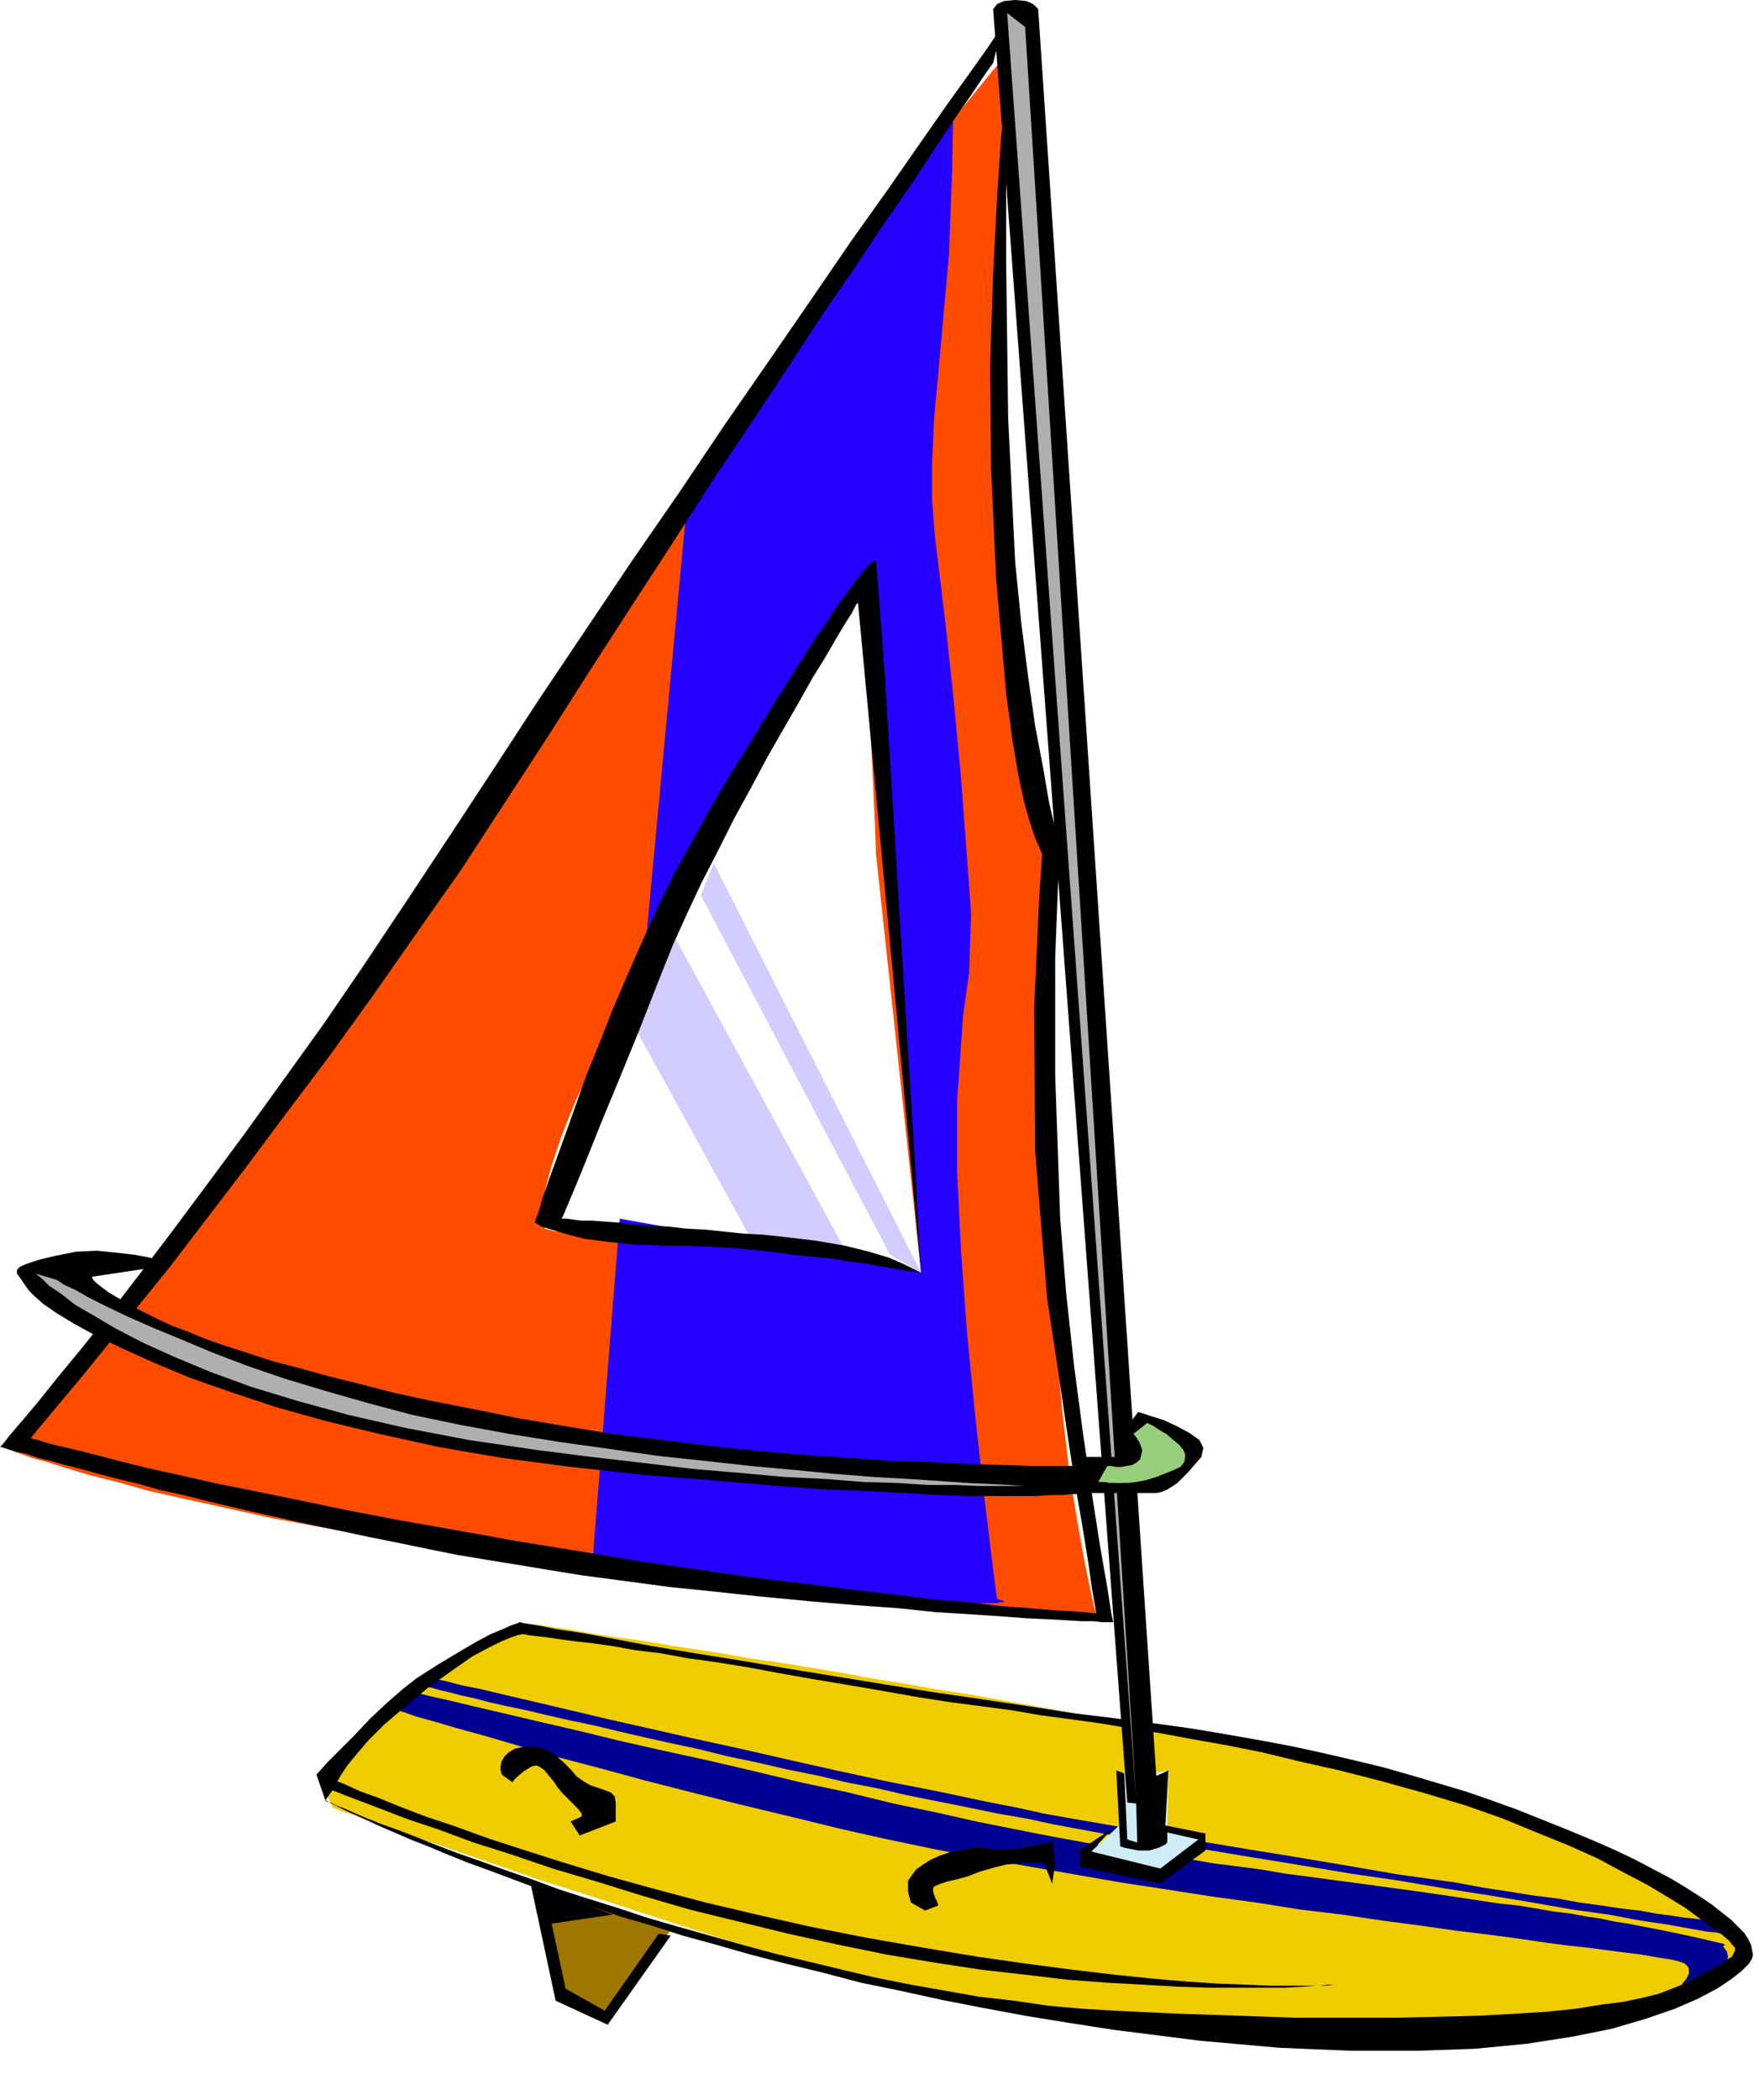
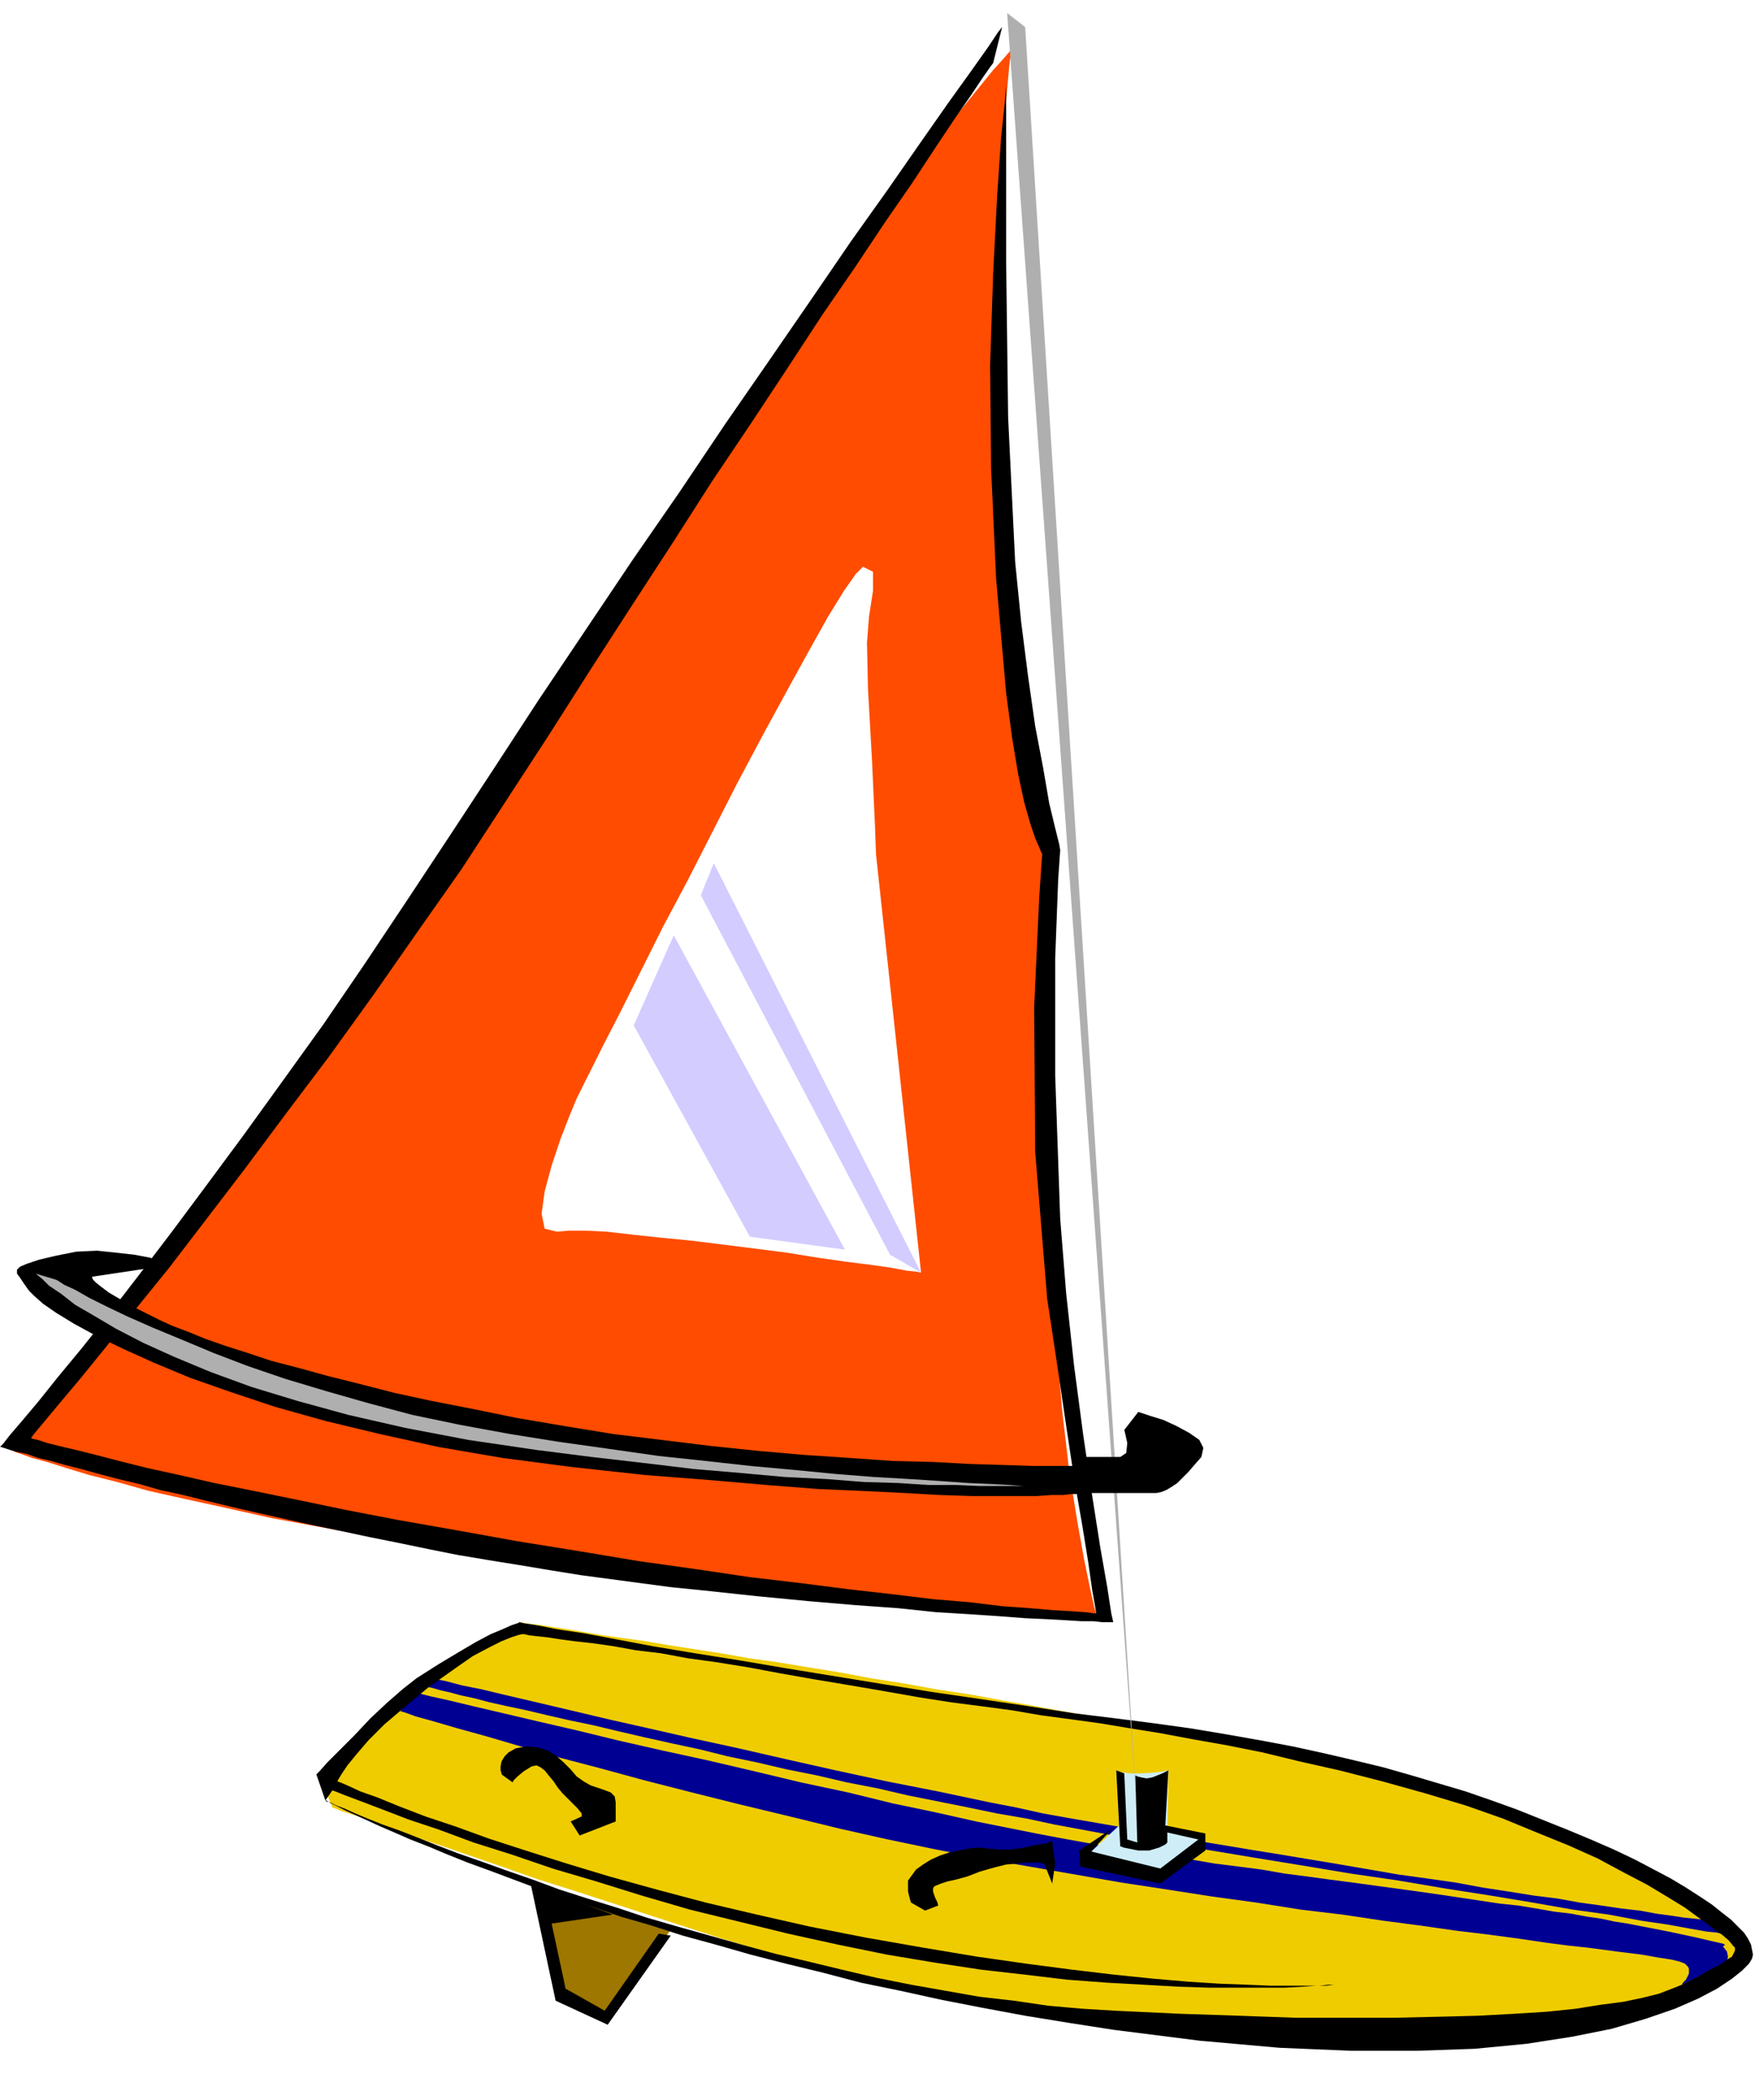
<svg xmlns="http://www.w3.org/2000/svg" width="1.757in" height="2.097in" fill-rule="evenodd" stroke-linecap="round" preserveAspectRatio="none" viewBox="0 0 1757 2097">
  <style>.pen1{stroke:none}.brush3{fill:#000093}.brush5{fill:#000}.brush10{fill:#afafaf}</style>
  <path d="M519 1620h1l5 1 7 1 9 1 12 2 14 2 17 3 18 3 21 3 22 3 23 4 26 4 26 4 28 5 29 4 30 5 31 5 32 6 32 5 33 6 33 5 33 6 34 6 33 6 33 6 33 6 32 6 32 6 31 6 30 6 30 6 28 6 54 12 49 14 46 14 42 14 38 15 35 15 31 15 27 14 24 14 21 13 17 12 14 10 11 10 7 7 5 6 2 4-1 3-4 5-8 6-10 7-13 7-16 8-18 8-21 8-24 8-26 8-27 6-30 6-32 5-34 3-35 1h-37l-38-2-40-1-40-3-40-3-42-3-42-4-42-4-42-5-42-6-41-6-42-7-40-7-41-8-39-10-38-9-37-11-37-11-37-12-37-12-37-12-37-12-35-11-34-12-32-11-29-10-27-9-24-9-21-7-16-6-13-4-7-3-3-1-7-17 2-3 6-9 10-12 13-16 16-18 18-19 21-18 22-17 21-14 18-12 15-10 12-8 9-5 6-4 4-2 1-1z" class="pen1" style="fill:#efcc00" />
  <path d="m400 1709 4 1 11 4 18 5 24 7 29 8 34 10 38 11 42 11 44 12 47 12 48 12 50 12 49 12 49 11 48 10 47 9 46 8 46 8 46 8 46 7 45 7 44 6 44 7 42 5 40 6 38 5 35 5 33 4 30 4 27 4 23 3 19 2 30 4 24 3 17 3 13 2 8 2 5 2 3 3 1 2v5l-3 6-3 3-1 2 44-21 1-2 1-5-1-5-3-4-1-1 1-1 1-1-2-1-9-2-17-4-28-6-41-8-13-2-14-3-14-2-16-3-17-2-17-3-18-3-19-2-20-3-20-3-20-3-21-3-22-3-22-3-22-3-23-3-22-3-23-3-23-4-23-3-24-3-23-4-22-3-23-4-23-4-22-3-22-4-22-4-21-4-20-4-20-4-20-4-40-9-43-9-45-11-47-10-46-11-47-11-46-10-44-10-41-10-39-9-34-8-30-7-25-6-18-4-12-3-4-1-14 19z" class="pen1 brush3" />
  <path d="M428 1685h1l4 1 7 2 9 2 11 3 14 3 15 4 18 4 19 4 21 5 22 5 24 5 25 6 26 6 27 6 28 6 28 7 29 6 30 7 30 6 30 7 31 6 30 7 30 6 30 6 29 6 29 5 28 6 27 5 27 5 25 4 24 4 48 7 48 8 49 8 48 8 48 7 47 8 45 7 42 7 40 7 36 5 32 6 27 4 22 4 17 3 10 1 4 1h14l-21-12h-1l-4-1-6-1-9-1-10-1-13-2-15-2-16-3-18-2-20-3-22-3-22-4-24-3-25-4-26-4-27-5-28-4-29-4-29-5-29-5-30-5-30-5-31-5-30-5-30-5-30-5-30-6-29-5-29-5-28-5-27-6-26-5-52-11-51-10-51-11-49-11-48-11-46-10-44-10-40-9-38-9-34-8-30-7-25-6-20-4-15-4-10-2-3-1-5 9z" class="pen1 brush3" />
  <path d="m540 1889 25 97 36 31 70-91-131-37z" class="pen1" style="fill:#9e7700" />
  <path d="m325 1798-9-26 3-3 8-9 12-12 15-15 16-17 16-15 16-14 14-11 22-14 20-12 17-10 15-8 12-5 9-4 6-2 2-1 4 1 13 2 20 4 27 4 32 6 37 7 42 7 44 7 47 8 49 8 49 8 50 8 48 7 47 7 45 7 41 5 39 5 36 5 36 6 34 6 32 6 32 7 30 7 29 7 28 8 27 8 27 8 26 9 25 9 25 10 25 10 24 10 23 10 21 10 19 10 17 9 15 9 14 9 12 8 10 8 9 7 7 7 6 6 4 6 3 6 1 5 1 5-1 4-3 5-7 7-10 8-15 10-19 10-23 10-29 10-34 10-40 8-45 7-52 5-58 2h-65l-72-3-79-7-87-11-45-7-43-7-43-8-41-8-41-9-39-8-38-10-37-9-35-9-35-10-33-9-31-10-31-9-29-10-27-9-27-9-24-9-24-9-22-8-20-8-19-8-18-7-16-7-14-6-13-6-11-5-9-4-8-4-6-3-4-2-3-2h-1l1 1 4 1 6 3 8 3 11 5 12 5 15 6 17 6 18 7 20 8 21 8 23 8 25 9 26 9 27 10 28 9 29 9 30 10 31 9 32 9 32 9 33 9 34 8 33 8 34 8 35 7 34 6 34 6 35 4 34 5 34 3 33 2 64 3 60 2 56 2h99l44-1 39-1 37-2 32-2 29-3 25-4 23-3 19-4 16-4 13-5 10-4 16-8 12-7 10-5 7-5 5-3 2-4 1-2v-3l-2-2-4-5-7-6-10-7-12-9-15-11-18-11-20-12-23-12-26-14-29-13-32-13-34-14-37-13-40-12-43-12-43-11-40-9-37-9-35-7-34-6-32-6-31-5-30-5-29-4-30-4-29-5-30-4-31-4-32-5-34-6-35-6-36-6-34-6-32-6-31-5-29-4-27-5-25-3-22-4-21-3-18-2-15-2-13-2-10-1-8-1-4-1h-3l-4 1-6 2-10 4-12 6-17 9-20 14-24 17-24 20-20 17-16 16-12 14-9 11-6 9-3 5-1 2 3 1 7 3 13 6 17 6 22 9 26 10 30 10 33 12 37 12 41 13 43 13 47 13 49 13 51 12 53 12 56 11 57 10 54 9 49 7 46 6 42 5 39 4 35 3 31 2 27 1 24 1h49l9-1h7-2l-7 1h-10l-14 1-18 1h-75l-31-1-35-2-36-2-40-3-42-5-44-5-46-7-48-8-49-10-50-11-49-12-49-12-48-14-45-14-44-13-41-14-38-12-35-13-30-10-26-10-21-8-16-6-10-4-3-1-7 10z" class="pen1 brush5" />
  <path d="m530 1881 25 117 52 24 63-89-12-2-54 77-39-22-14-65 61-9-82-31z" class="pen1 brush5" />
  <path d="m1115 1768 1 1 5 1 8 1h12l13-1 8-1 4-1h1l-1 62 34 3 1 9-48 33-64-14 1-12 29-27-4-54z" class="pen1" style="fill:#ceedf7" />
  <path d="M1204 1831v17l-45 33-80-17-1-16 33-22-21 23 69 17 38-29-31-7v10l-2 2-6 3-10 3h-11l-10-2-5-1-2-1h-1l-4-76 8 3 3 66 10 3-2-67 2 1 4 1 5 1 6-1 5-2 5-2 4-2 2-1-3 55 40 8zm-703-59v-1l-1-3v-4l1-5 3-5 4-4 7-4 11-2 11 1 10 3 8 5 8 7 7 7 6 7 7 5 7 4 12 4 8 3 4 4 1 6v19l-36 14-9-14 11-5v-3l-4-5-9-9-6-6-5-6-4-6-5-6-4-5-4-3-4-2-5 1-8 5-6 5-4 4-1 2-11-8zm409 128-1-3-2-8v-11l8-11 7-5 8-5 9-4 9-3 10-2 10-2 9-1 10 1 10 1h11l10-1 10-2 9-2 8-1 4-2h2l3 22-3 20-8-20h-1l-4-1h-12l-10 1-11 1-12 3-14 4-13 5-11 3-9 2-6 2-5 2-2 1-1 2v3l2 6 2 4 1 3v1l-13 5-14-8z" class="pen1 brush5" />
  <path d="m633 1024 116 211 95 13-171-314-40 90zm67-130 189 359 31 18-207-409-13 32z" class="pen1" style="fill:#d3ccff" />
  <path d="m1010 50-2 17-4 45-5 68-5 83-3 93v95l4 92 10 81 12 67 9 52 6 40 5 30 2 20 1 12 1 6v2H875l-1-28-3-66-4-71-1-46 2-26 4-26v-19l-10-5-7 7-12 17-16 26-19 34-22 40-24 44-25 47-25 49-25 49-25 47-22 44-20 40-17 33-13 26-8 16-3 6-3 6-7 17-9 23-9 27-7 26-3 22 3 15 12 3 12-1h17l21 1 26 3 28 3 31 3 32 4 32 4 31 4 31 5 28 4 24 3 21 3 16 3 10 1 4 1-45-418h166v33l1 89 3 130 5 157 5 78 6 69 7 60 8 50 7 39 6 29 4 18 2 6h-8l-10-1h-14l-18-2-22-1-26-2-31-2-35-3-39-3-44-4-48-5-53-5-57-6-62-7-67-8-67-9-62-9-58-9-54-10-49-9-45-10-41-9-36-8-32-9-28-7-23-7-19-6-15-4-11-4-6-2-2-1 3-4 9-10 15-17 21-24 25-29 29-36 34-42 37-47 41-52 43-57 46-63 47-67 49-71 51-75 51-80 51-83 50-82 48-76 45-70 42-64 40-58 36-53 34-47 30-41 28-37 23-31 21-26 17-21 13-16 10-11 6-7 2-2z" class="pen1" style="fill:#ff4c00" />
-   <path d="m687 494-45 480 2-6 7-18 12-26 14-34 18-38 21-40 23-41 24-39 24-35 20-30 18-25 15-21 11-16 8-12 5-7 2-2 54 687-301-54-27 340h1l4 1 6 2 9 2 11 2 13 3 16 3 17 4 20 3 21 3 24 4 25 3 26 3 29 3 30 2 31 2 30 1 24 2h21l16 1h29l5-1h2l1-1h-1l-1-1h-2l-1-1h-2l-2-14-5-40-7-58-8-72-8-81-6-82-4-80v-70l6-86 6-43 2-59-10-135-8-84-7-65-6-50-5-41-3-37v-37l2-44 5-55 10-111 3-82 1-51-1-17-264 391z" class="pen1" style="fill:#2600ff" />
  <path d="m992 63-3 4-7 10-12 18-16 23-20 30-23 35-27 39-30 45-33 48-34 52-37 56-39 58-39 61-41 63-42 65-42 66-43 66-43 66-45 64-44 63-44 61-43 57-41 55-39 51-36 47-34 42-29 37-26 32-21 25-15 18-10 12-3 4 2 1 5 1 9 3 12 3 17 4 20 5 23 6 28 7 32 7 35 8 40 8 44 9 48 10 52 10 57 10 61 11 62 10 60 10 57 8 54 8 51 6 47 6 44 5 41 5 36 3 33 4 28 2 23 2 18 1 14 1 8 1h3l-1-6-3-17-4-28-6-37-8-46-8-53-9-61-10-66-12-147-1-144 5-109 3-44-1-2-2-5-4-9-5-15-6-21-6-28-6-36-6-45-10-114-5-110-1-103 3-91 4-78 4-59 4-38 1-14v176l2 156 7 144 6 60 7 55 7 49 8 42 6 35 6 25 4 16 1 6-2 29-3 79v117l5 143 6 75 8 73 9 68 9 61 8 51 7 40 4 26 2 9h-11l-9-1h-12l-16-1-18-1-22-1-26-2-30-2-33-2-38-4-42-3-47-4-52-5-56-6-30-3-30-4-30-4-30-4-31-5-30-5-31-5-30-5-30-6-29-6-30-6-28-6-29-6-27-6-27-6-26-6-25-6-24-6-23-5-21-6-21-5-19-5-18-5-16-4-14-4-13-3-11-4-10-2-7-2-6-2-3-1H0l3-3 7-9 12-14 16-19 20-25 24-29 27-34 30-39 32-42 35-47 37-50 39-54 41-57 41-60 42-63 43-65 44-67 45-69 47-70 47-70 47-68 45-67 45-65 42-61 39-57 37-52 32-46 28-40 23-32 17-24 10-15 4-5-9 36z" class="pen1 brush5" />
-   <path d="m534 1221 1-3 3-8 4-14 6-17 8-22 9-25 10-28 11-31 13-32 13-33 15-35 15-34 16-35 16-33 18-32 17-31 17-29 17-27 16-26 15-25 14-22 14-22 12-19 12-17 10-16 10-13 8-11 7-9 5-6 5-5 3-1 1 1 3 35 6 82 7 114 8 129 8 129 7 112 4 79 2 30-63-669-2 2-4 8-7 11-9 15-11 19-13 21-14 25-15 26-16 28-16 30-17 31-16 32-16 31-15 32-14 31-12 30-22 56-20 49-17 41-14 35-11 27-8 19-5 12-2 4h5l7 1 8 1h11l13 1 14 1 15 2 16 1 18 1 18 2 19 1 19 2 19 2 19 1 19 2 34 4 29 5 24 6 20 6 14 6 10 5 6 3 2 1h-2l-5-1-8-1-10-2-13-2-16-3-16-2-19-3-19-2-21-2-20-3-21-2-21-2-21-1-20-1h-19l-34-1-29-3-23-3-19-5-13-4-10-3-5-3-2-1zm592 579L992 9l1-1 3-4 7-3 11-1 11 1 7 3 4 4 1 1 120 1795-31-4z" class="pen1 brush5" />
  <path d="m1006 13 129 1786L1024 27l-18-14z" class="pen1 brush10" />
  <path d="M1106 1464h-74l-29-1-34-1-37-2-40-1-43-3-45-3-46-4-48-5-49-6-49-6-49-8-47-8-44-9-41-8-37-8-35-9-32-8-29-8-27-7-24-8-22-7-20-7-17-7-16-6-13-6-12-6-10-5-16-9-12-7-8-6-5-4-3-3-1-2v-1l80-12-3-1-8-2-11-4-16-3-18-2-19-2-21 1-20 4-17 4-12 4-7 3-3 3v4l3 4 4 6 5 7 5 5 9 8 13 9 18 11 22 12 27 13 31 14 36 15 40 14 45 15 50 14 54 13 59 13 64 11 69 9 73 8 64 5 58 5 51 4 46 2 41 2 35 2 31 1h66l14-1h12l8-1h5l3-1h1l27-27z" class="pen1 brush5" />
  <path d="m36 1272 1 1 5 4 7 7 12 8 14 11 19 11 22 13 27 14 31 14 36 15 41 15 46 14 51 14 57 13 63 12 68 10 55 7 52 6 50 6 47 4 44 4 41 2 38 3 34 1 31 2h27l24 1h55-11l-14-1-19-1-23-1-28-2-31-2-35-2-38-3-41-4-44-4-45-5-47-5-49-7-50-7-50-8-49-9-48-10-45-12-42-12-40-12-38-13-34-13-31-13-29-12-25-11-21-10-18-9-14-8-11-5-6-4-2-1-20-6z" class="pen1 brush10" />
  <path d="m1137 1410 3 1 9 3 13 4 13 6 13 7 10 7 4 8-2 9-7 8-6 7-6 6-5 5-6 4-5 3-5 2-5 1h-76l5-36h35l6-4 1-10-2-9-1-4 14-18z" class="pen1 brush5" />
-   <path d="m1146 1421-14 11 2 2 4 6 3 8-2 9-3 3-5 3-6 1-5 1h-5l-5-1h-4l-9 16h6l6 1h17l9-1 10-2 10-3 15-6 9-4 4-5 1-7-2-5-4-5-6-5-7-6-7-4-6-4-4-2-2-1z" class="pen1" style="fill:#96ce7c" />
</svg>